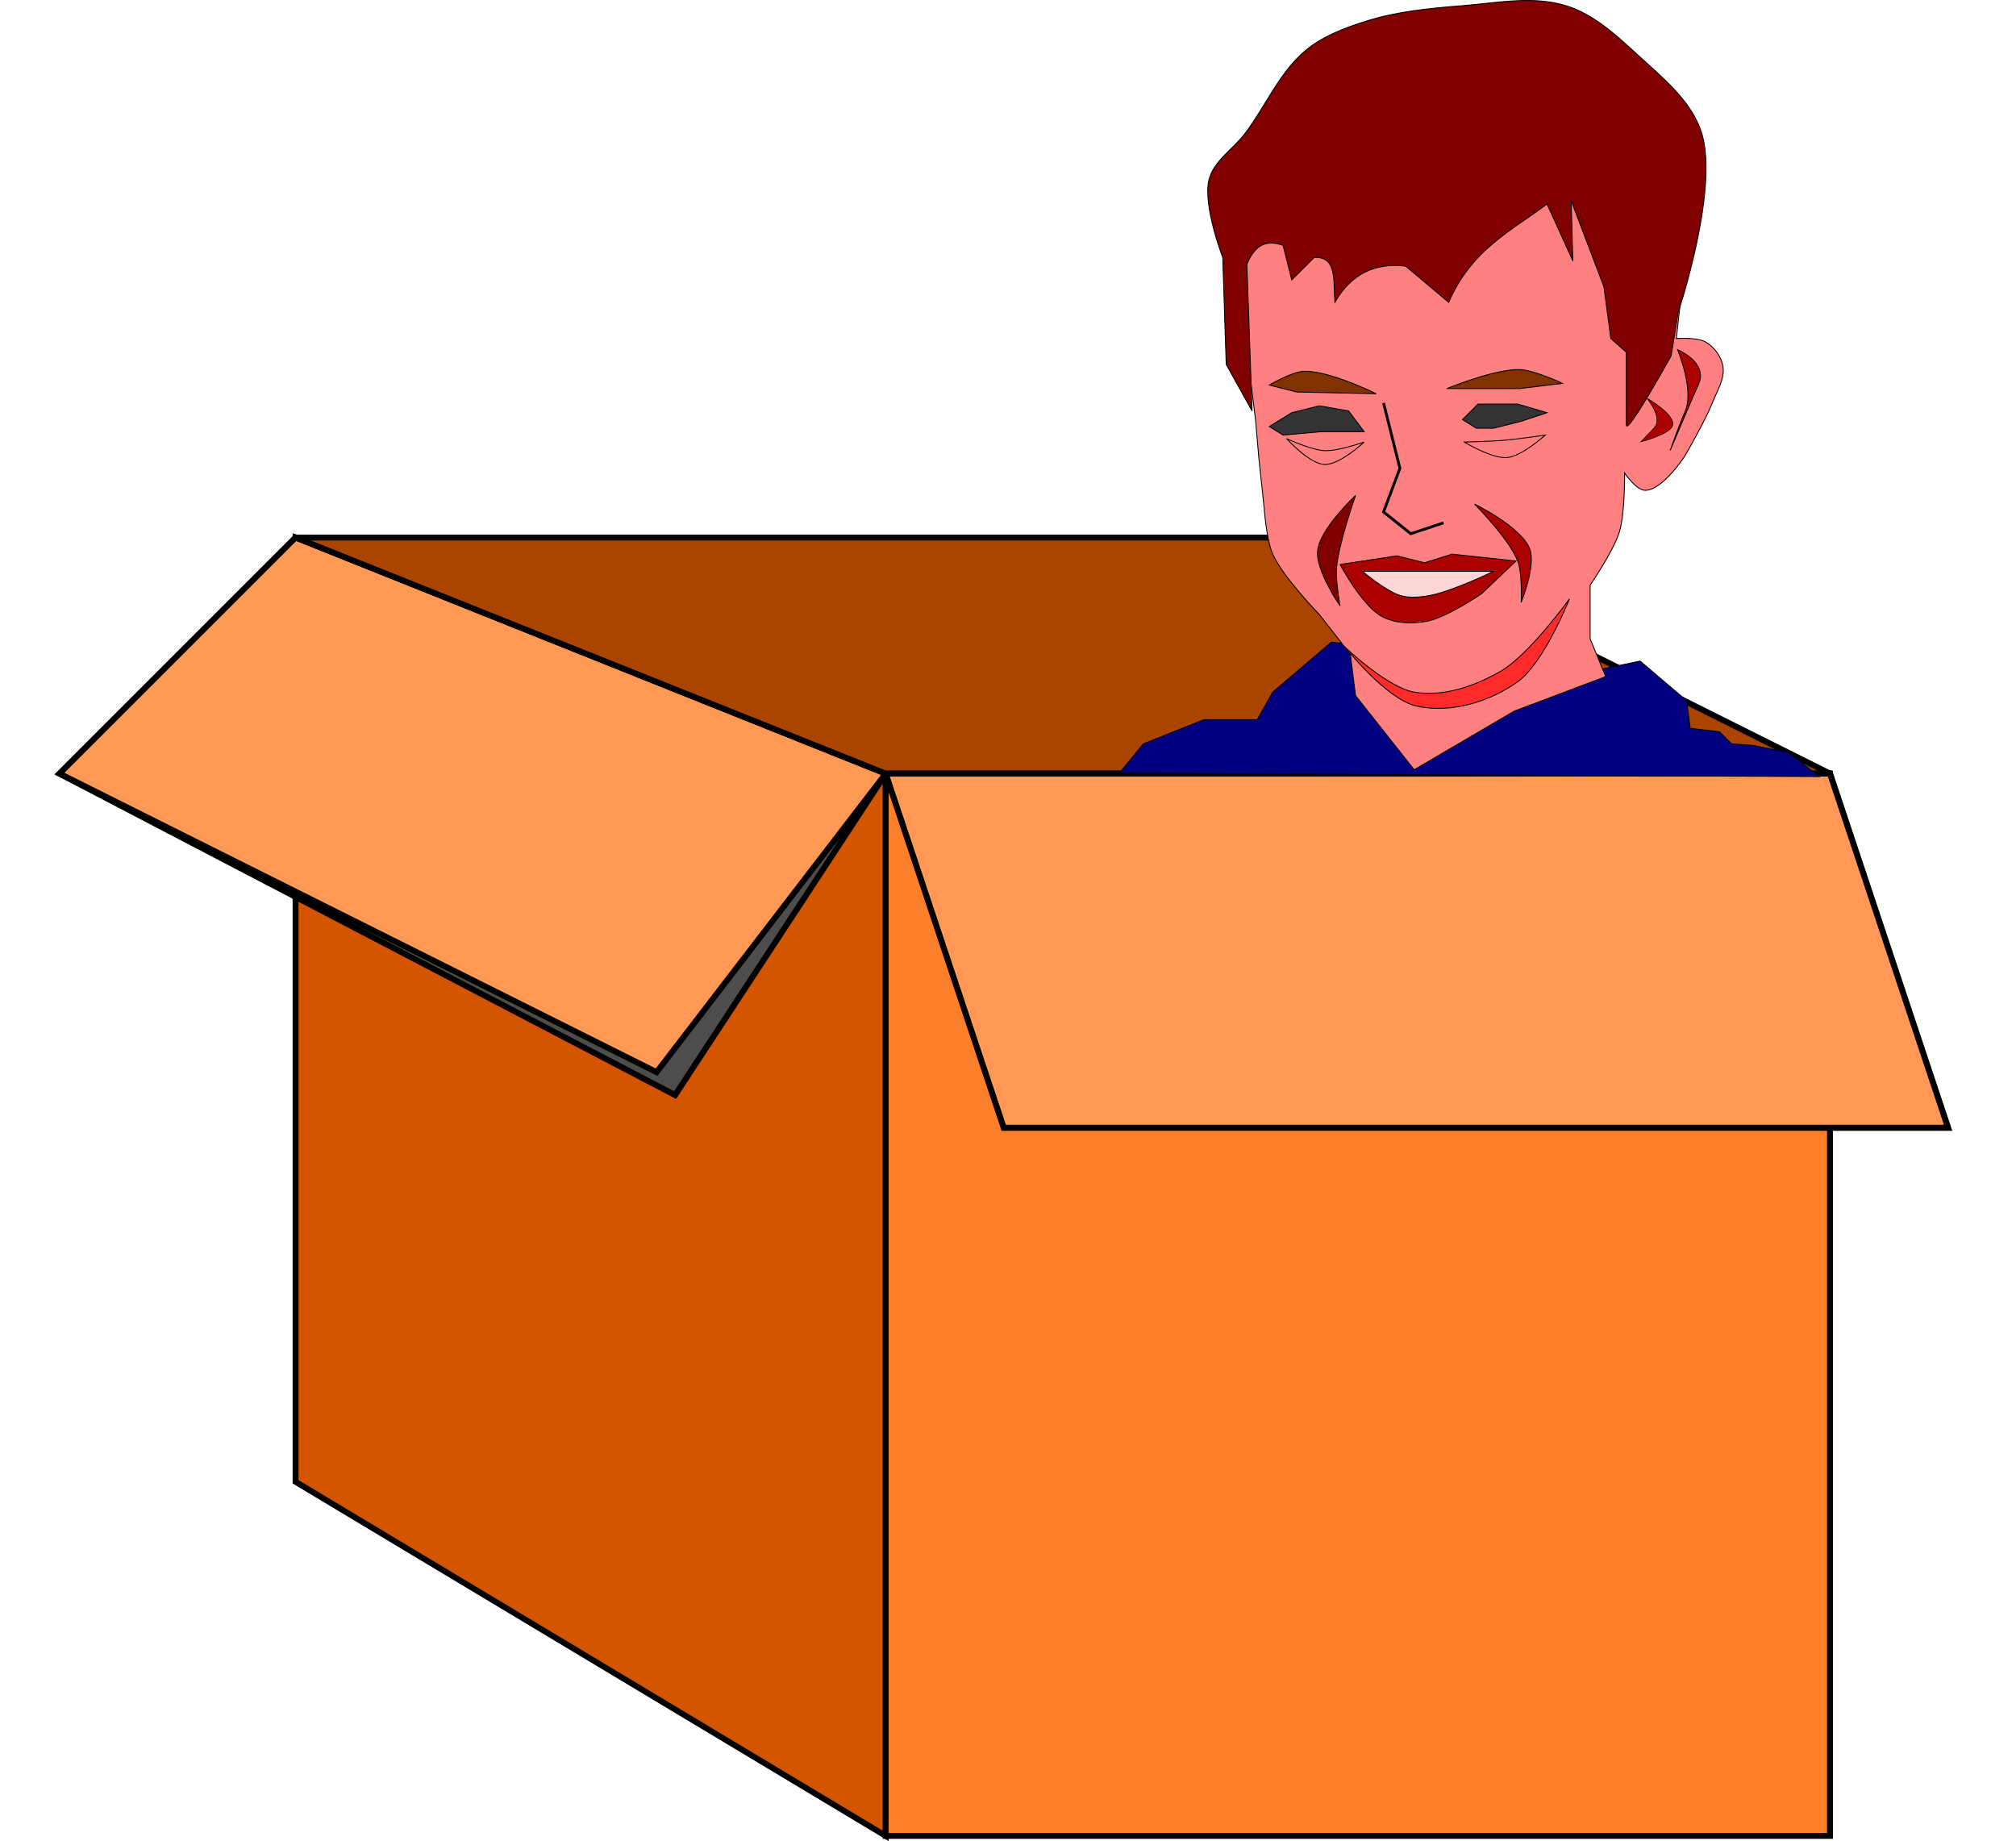
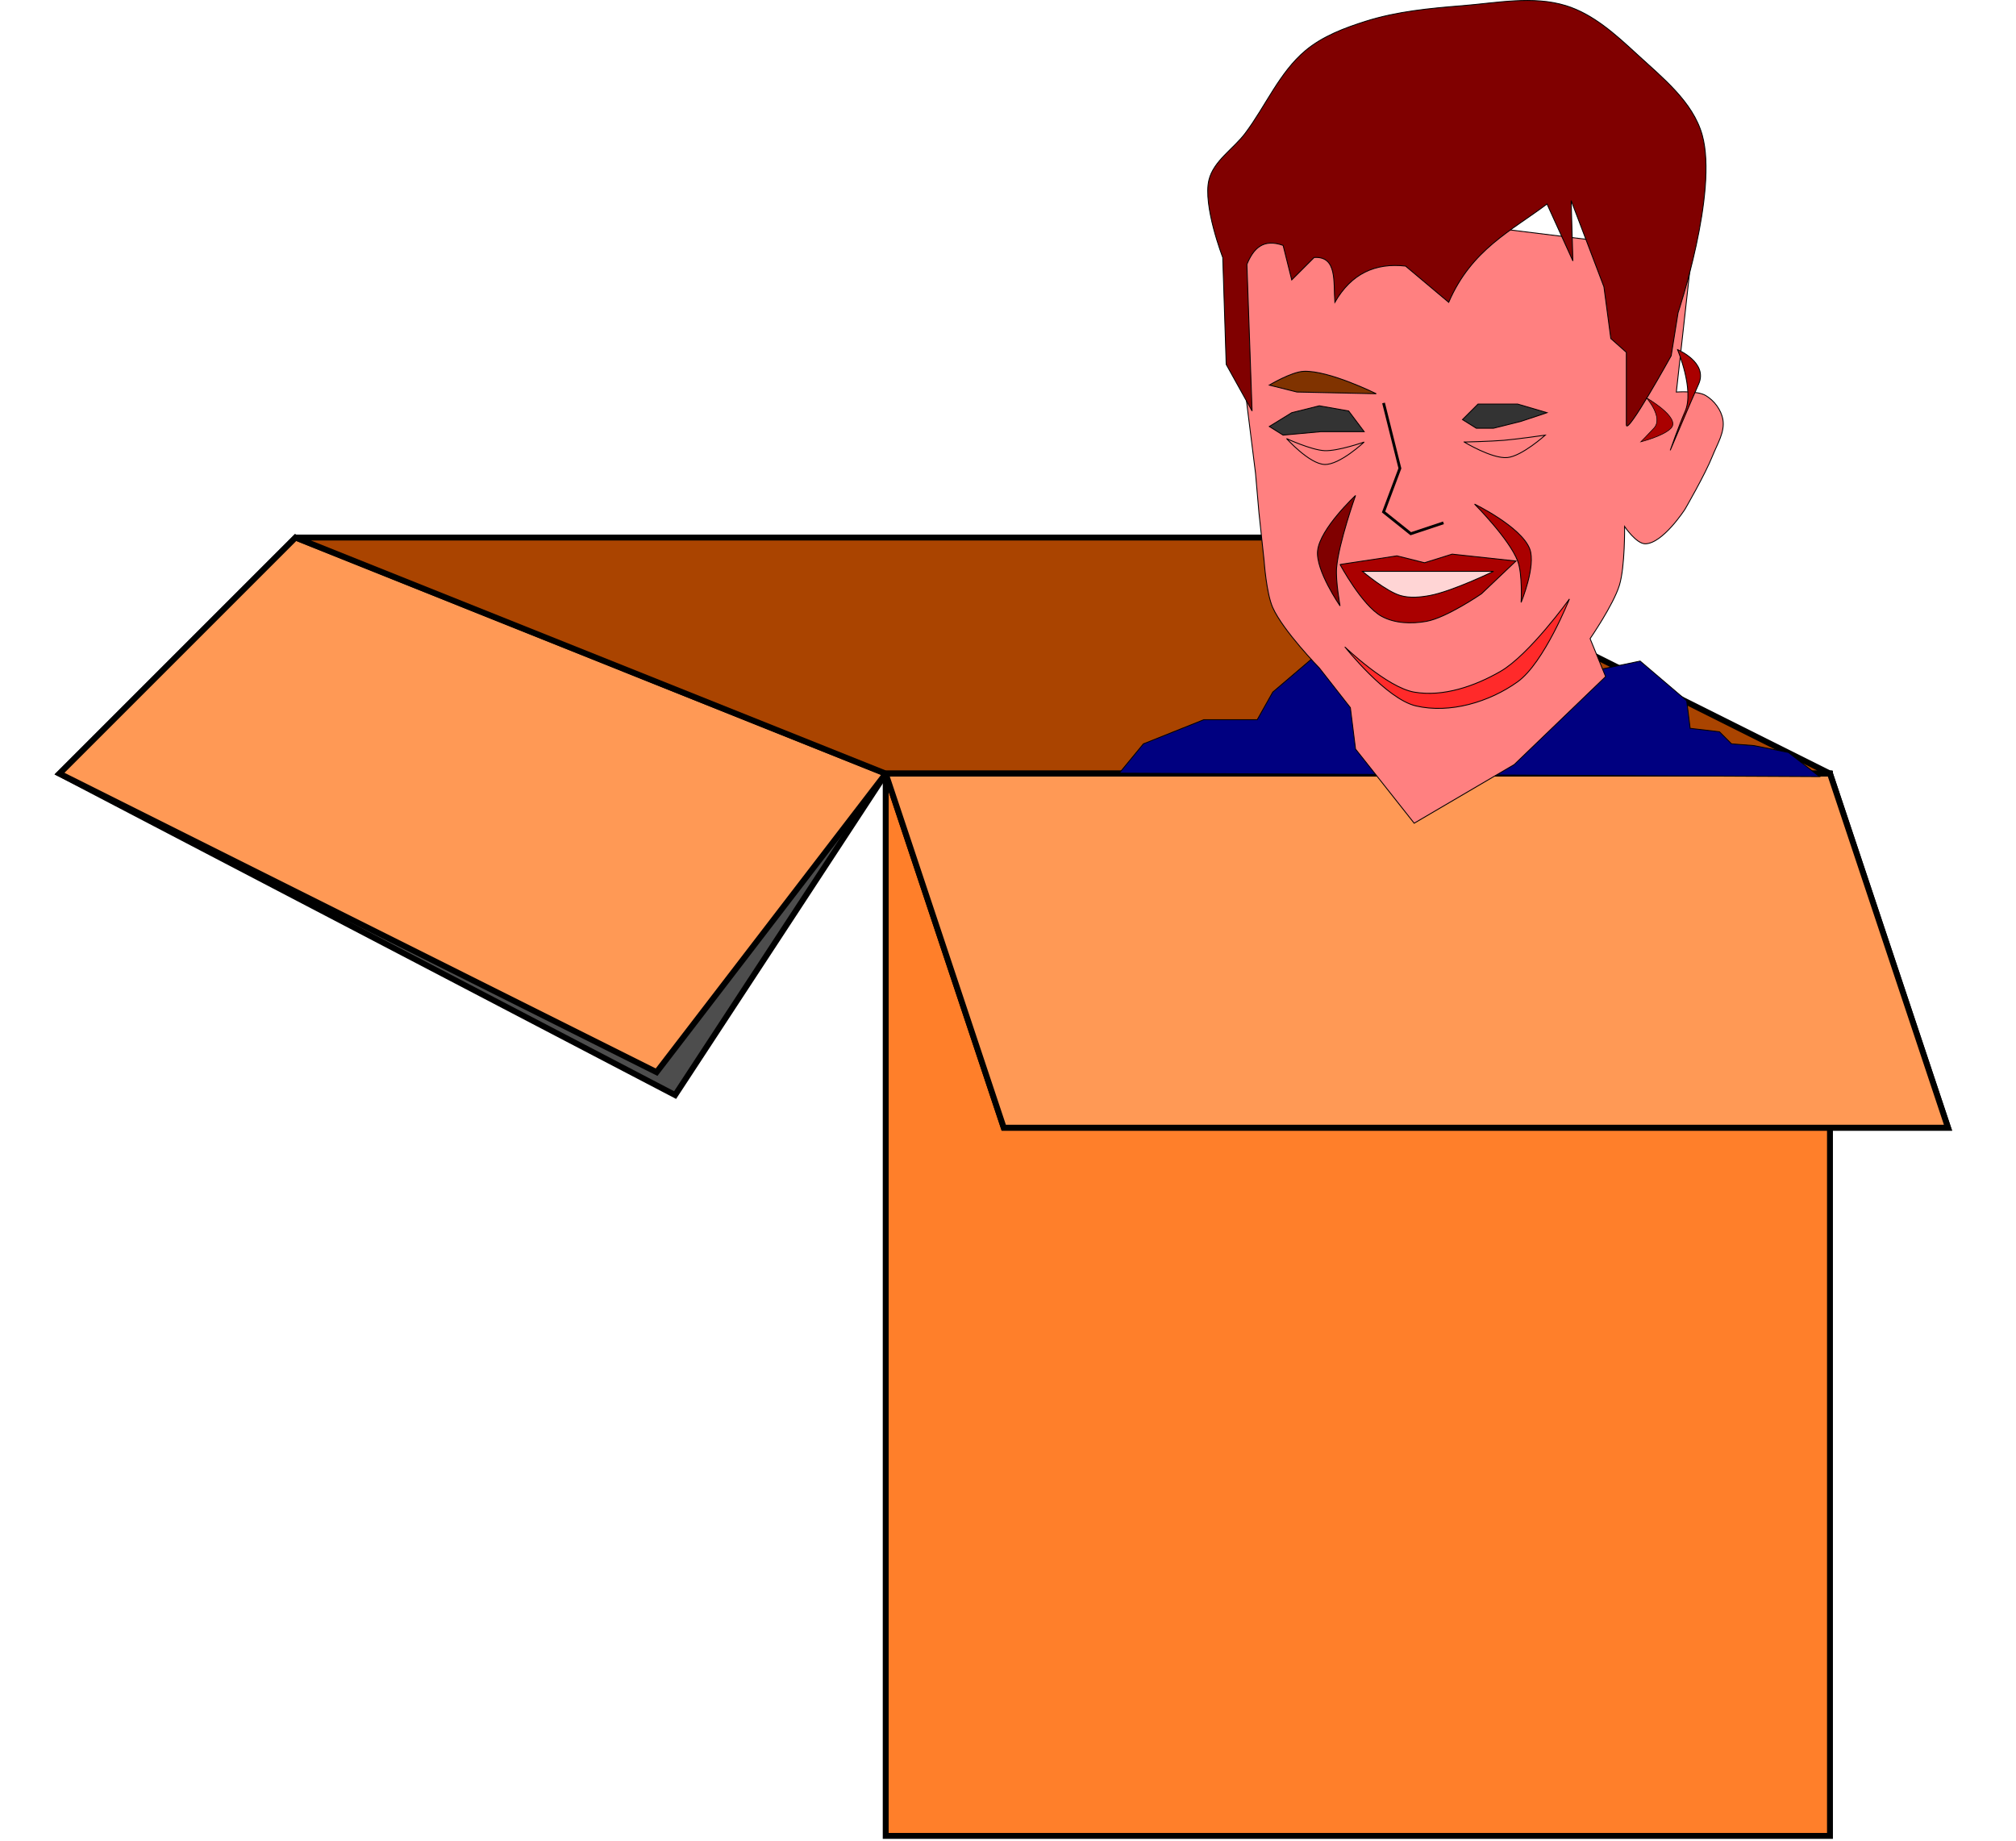
<svg xmlns="http://www.w3.org/2000/svg" width="204.86mm" height="187.09mm" version="1.1" viewBox="0 0 725.88 662.9">
  <defs>
    <filter id="b" x="-.064" y="-.192" width="1.128" height="1.384" color-interpolation-filters="sRGB">
      <feGaussianBlur stdDeviation="4.8" />
    </filter>
    <filter id="a" x="-.072" y="-.101" width="1.144" height="1.202" color-interpolation-filters="sRGB">
      <feGaussianBlur stdDeviation="4.2" />
    </filter>
  </defs>
-   <path d="m318.91 661.02-212.49-127.5v-339.99l212.49 84.997z" fill="#d45500" fill-rule="evenodd" stroke="#000" stroke-width="2.125px" />
  <path transform="matrix(2.125 0 0 2.125 -106.08 -427.71)" d="m100 292.36-40 40 104.31 54.462 35.692-54.462z" fill="#4d4d4d" fill-rule="evenodd" filter="url(#a)" stroke="#000" stroke-width="1px" />
  <path d="m106.42 193.54-84.997 84.997 214.99 107.5 82.499-107.5z" fill="#f95" fill-rule="evenodd" stroke="#000" stroke-width="2.125px" />
  <path d="m318.91 278.54v382.49h339.99v-382.49z" fill="#ff7f2a" fill-rule="evenodd" stroke="#000" stroke-width="2.125px" />
  <path d="m106.42 193.54h382.49l169.99 84.997h-339.99z" fill="#a40" fill-rule="evenodd" stroke="#000" stroke-width="2.125px" />
  <path transform="matrix(2.125 0 0 2.125 -106.08 -427.71)" d="m200 332.36 20 60h160l-20-60z" fill="#808080" fill-rule="evenodd" filter="url(#b)" stroke="#000" stroke-width="1px" />
  <path d="m318.91 278.54 42.499 127.5h339.99l-42.499-127.5z" fill="#f95" fill-rule="evenodd" stroke="#000" stroke-width="2.125px" />
  <path d="m403 278.38 252.13 1.242-11.178-8.694-12.42-2.484-8.073-0.621-4.347-4.347-10.557-1.242-1.242-9.936-16.767-14.283-14.904 3.105-85.7-8.694-10.557-1.242-21.114 18.009-5.589 9.936h-19.251l-21.735 8.694z" fill="#000080" fill-rule="evenodd" stroke="#000" stroke-width=".317px" />
-   <path d="m578.12 243.61-5.589-13.662v-19.251s8.431-12.248 10.557-19.251c2.053-6.761 1.863-21.114 1.863-21.114s4.219 6.244 7.452 6.21c6.309-0.066 14.283-12.42 14.283-12.42s7.275-12.538 9.936-19.251c1.666-4.203 4.495-8.586 3.726-13.041-0.606-3.51-3.144-6.882-6.21-8.694-3.05-1.803-10.557-1.242-10.557-1.242l5.589-50.302-161.46-19.872-3.105 39.745 7.452 59.617 1.242 14.283 1.863 17.388s0.787 11.577 3.105 16.767c3.732 8.355 16.767 21.735 16.767 21.735l11.178 14.283 1.863 14.904 21.114 26.704 36.019-21.114z" fill="#ff8080" fill-rule="evenodd" stroke="#000" stroke-width=".317px" />
+   <path d="m578.12 243.61-5.589-13.662s8.431-12.248 10.557-19.251c2.053-6.761 1.863-21.114 1.863-21.114s4.219 6.244 7.452 6.21c6.309-0.066 14.283-12.42 14.283-12.42s7.275-12.538 9.936-19.251c1.666-4.203 4.495-8.586 3.726-13.041-0.606-3.51-3.144-6.882-6.21-8.694-3.05-1.803-10.557-1.242-10.557-1.242l5.589-50.302-161.46-19.872-3.105 39.745 7.452 59.617 1.242 14.283 1.863 17.388s0.787 11.577 3.105 16.767c3.732 8.355 16.767 21.735 16.767 21.735l11.178 14.283 1.863 14.904 21.114 26.704 36.019-21.114z" fill="#ff8080" fill-rule="evenodd" stroke="#000" stroke-width=".317px" />
  <path d="m488.08 178.4s-12.794 11.881-13.662 19.872c-0.772 7.108 8.073 19.872 8.073 19.872s-1.62-9.105-1.242-13.662c0.743-8.957 6.831-26.083 6.831-26.083z" fill="#800000" fill-rule="evenodd" stroke="#000" stroke-width=".317px" />
  <path d="m530.93 181.5s16.832 8.171 19.872 16.146c2.316 6.074-3.105 19.251-3.105 19.251s0.541-10.249-1.242-14.904c-3.065-8.003-15.525-20.493-15.525-20.493z" fill="#a00" fill-rule="evenodd" stroke="#000" stroke-width=".317px" />
  <path d="m482.49 203.24 20.493-3.105 9.936 2.484 9.936-3.105 22.977 2.484-12.42 11.799s-12.579 8.651-19.872 9.936c-5.336 0.94-11.406 0.76-16.146-1.863-6.958-3.851-14.904-18.63-14.904-18.63z" fill="#a00" fill-rule="evenodd" stroke="#000" stroke-width=".317px" />
  <path d="m490.56 205.72h47.197s-14.922 7.221-22.977 8.694c-3.462 0.633-7.178 0.984-10.557 0-5.183-1.509-13.662-8.694-13.662-8.694z" fill="#ffd5d5" fill-rule="evenodd" stroke="#000" stroke-width=".317px" />
  <path d="m495.53 141.76s-16.989-8.439-26.083-8.073c-4.455 0.179-12.42 4.968-12.42 4.968l9.936 2.484z" fill="#803300" fill-rule="evenodd" stroke="#000" stroke-width=".317px" />
-   <path d="m520.99 139.9s17.098-7.072 26.083-6.831c5.432 0.145 15.525 4.968 15.525 4.968l-15.525 1.863z" fill="#803300" fill-rule="evenodd" stroke="#000" stroke-width=".317px" />
  <path d="m463.24 157.91s8.889 4.123 13.662 4.347c4.867 0.229 14.283-3.105 14.283-3.105s-8.819 8.303-14.283 8.073c-5.507-0.231-13.662-9.315-13.662-9.315z" fill="#ff8080" fill-rule="evenodd" stroke="#000" stroke-width=".317px" />
  <path d="m527.2 159.15s10.049 6.106 15.525 5.589c5.266-0.497 13.662-8.073 13.662-8.073s-9.915 1.443-14.904 1.863c-4.749 0.399-14.283 0.621-14.283 0.621z" fill="#ff8080" fill-rule="evenodd" stroke="#000" stroke-width=".317px" />
  <path d="m484.35 233.05s15.108 14.472 24.84 16.146c10.49 1.805 21.828-2.139 31.051-7.452 10.403-5.993 24.84-26.083 24.84-26.083s-9.112 22.976-18.63 29.809c-10.197 7.32-24.417 11.552-36.64 8.694-10.736-2.51-25.462-21.114-25.462-21.114z" fill="#ff2a2a" fill-rule="evenodd" stroke="#000" stroke-width=".317px" />
  <path d="m491.18 155.42-5.589-7.452-10.557-1.863-9.936 2.484-8.073 4.968 4.968 3.105 13.662-1.242h9.936z" fill="#333" fill-rule="evenodd" stroke="#000" stroke-width=".317px" />
  <path d="m526.58 151.07 5.589-5.589h14.283l10.557 3.105-9.315 3.105-9.936 2.484h-6.21z" fill="#333" fill-rule="evenodd" stroke="#000" stroke-width=".317px" />
  <path d="m450.82 147.97-9.315-16.767-1.242-38.503s-7.24-18.761-4.968-27.946c1.701-6.873 8.781-11.112 13.041-16.767 7.398-9.823 12.302-21.92 21.735-29.809 6.179-5.167 14.054-8.133 21.735-10.557 11.196-3.534 23.073-4.655 34.777-5.589 12.381-0.989 25.394-3.666 37.261 0 9.82 3.033 17.907 10.42 25.462 17.388 9.197 8.483 20.232 17.138 23.598 29.188 5.789 20.724-8.694 63.964-8.694 63.964l-2.484 15.525s-16.146 29.188-16.146 24.84v-26.083l-5.589-4.968-2.484-18.63-11.799-31.051 0.621 21.735-9.315-20.493c-12.854 9.69-27.205 16.385-35.398 35.398l-15.525-13.041c-10.882-1.241-19.546 2.693-25.462 13.041-0.548-7.318 0.933-16.665-7.452-16.146l-8.073 8.073-3.105-12.42c-7.259-2.576-10.716 1.185-13.041 6.831z" fill="#800000" fill-rule="evenodd" stroke="#000" stroke-width=".317px" />
  <path d="m604 125.87s11.092 4.638 7.603 12.428c-2.657 5.932-10.219 23.837-10.219 23.837s3.282-9.348 5.314-13.901c3.492-7.826-2.697-22.364-2.697-22.364z" fill="#a00" fill-rule="evenodd" stroke="#000" stroke-width=".317px" />
  <path d="m592.82 143.23s12.392 7.104 8.886 10.901c-2.67 2.892-10.914 4.944-10.914 4.944s2.697-2.725 4.738-4.944c3.508-3.815-2.71-10.901-2.71-10.901z" fill="#a00" fill-rule="evenodd" stroke="#000" stroke-width=".222px" />
  <path d="m498.16 145.09 5.884 23.537-5.884 15.691 9.807 7.846 11.769-3.923" fill="none" stroke="#000" stroke-width="1px" />
</svg>